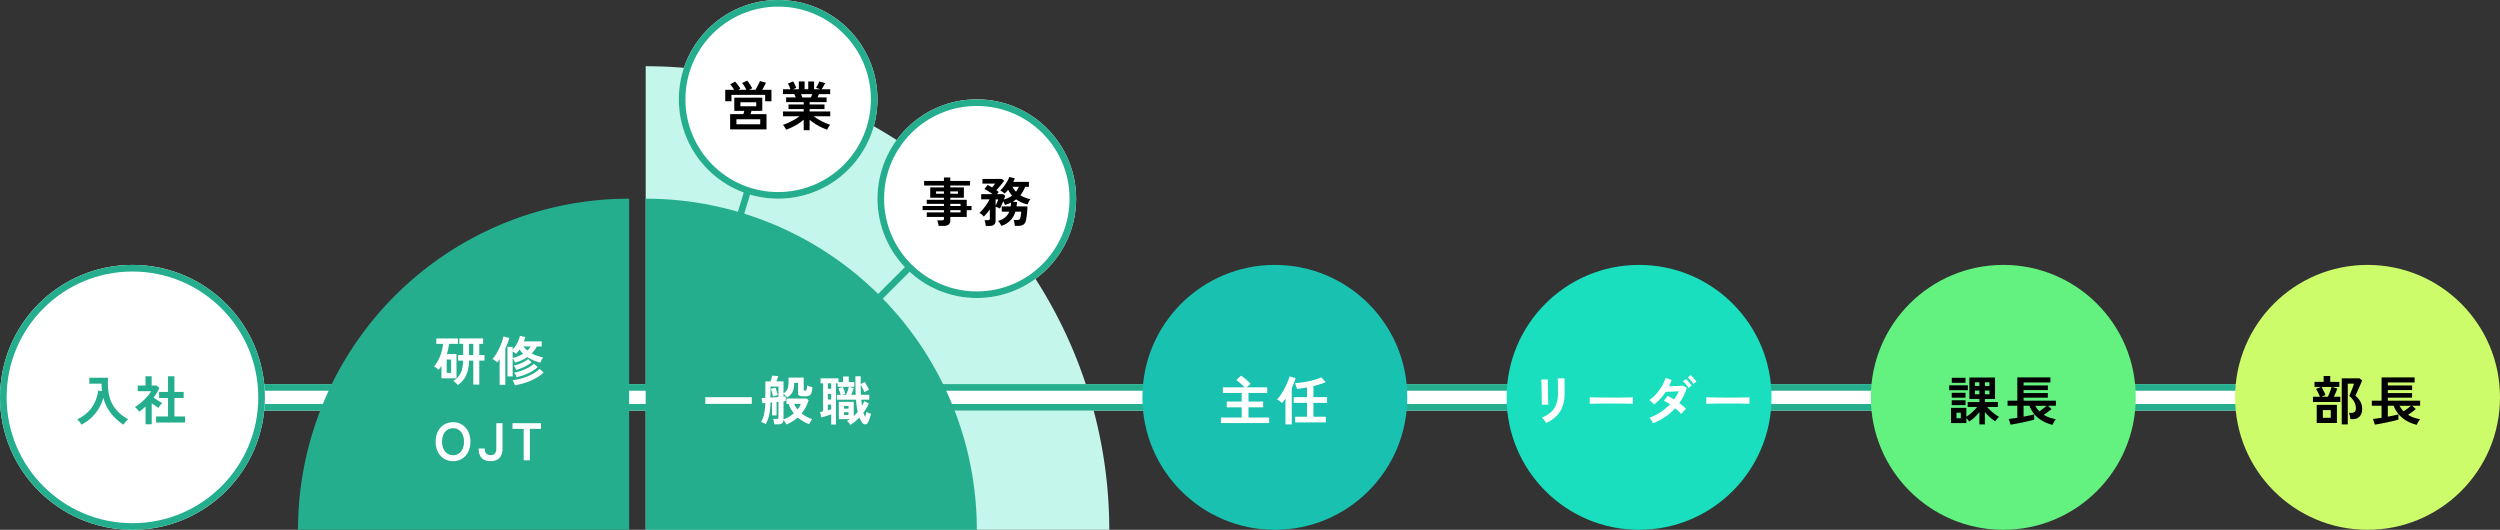
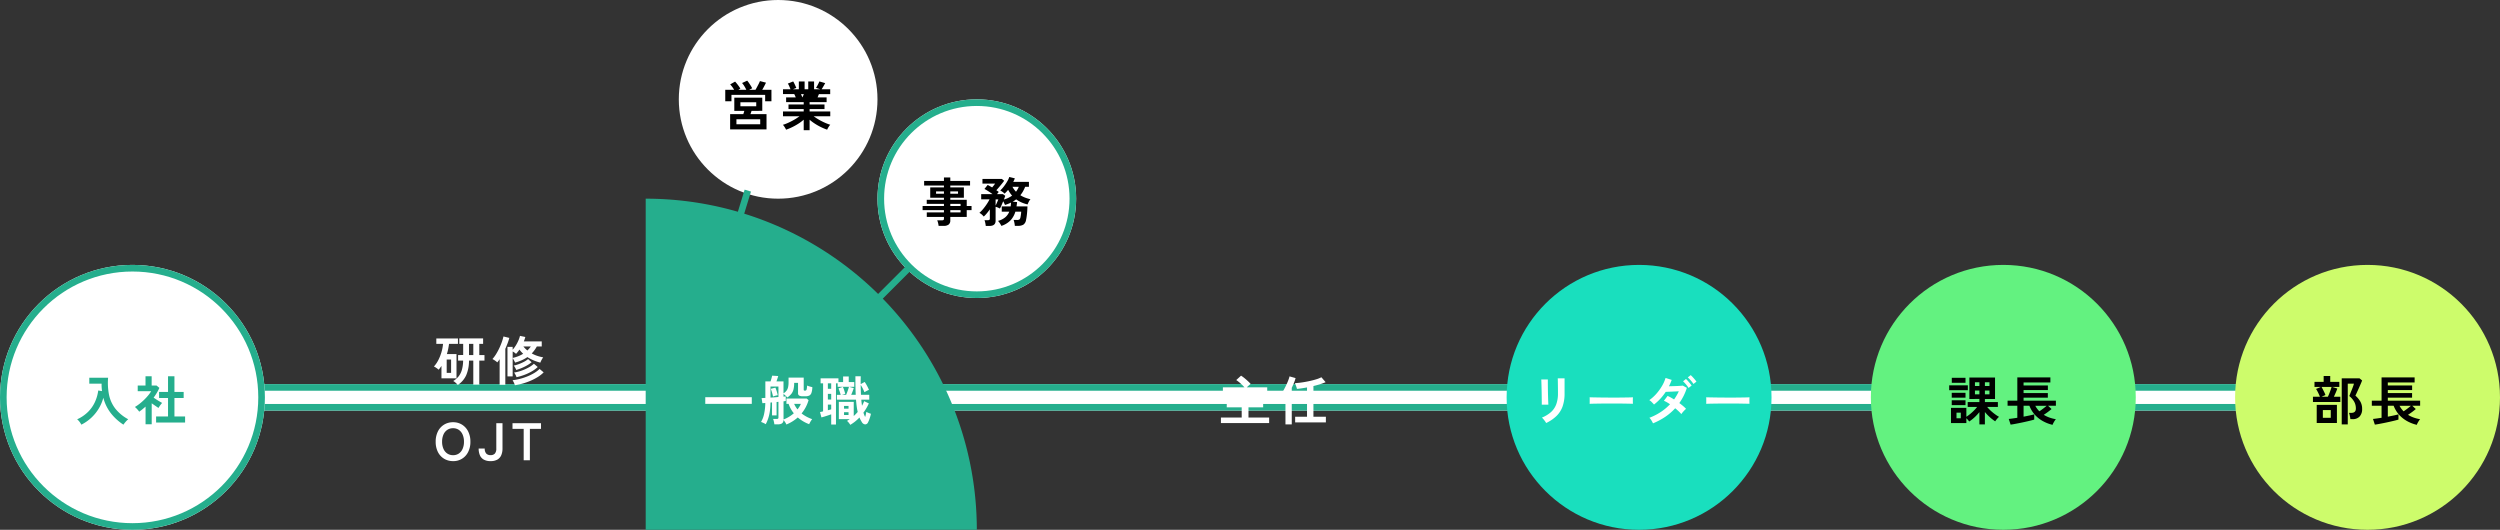
<svg xmlns="http://www.w3.org/2000/svg" width="755" height="160" viewBox="0 0 755 160">
  <rect x="0" y="0" width="755" height="160" fill="#333333" stroke="none" />
  <g id="グループ_218" data-name="グループ 218" transform="translate(-550 -4763)">
-     <path id="パス_43" data-name="パス 43" d="M168-567V-707A140,140,0,0,1,308-567Z" transform="translate(577 5490)" fill="#c5f6eb" />
    <g id="長方形_193" data-name="長方形 193" transform="translate(620 4879)" fill="#fff" stroke="#25ae8d" stroke-width="2">
      <rect width="645" height="8" stroke="none" />
      <rect x="1" y="1" width="643" height="6" fill="none" />
    </g>
    <path id="パス_44" data-name="パス 44" d="M168-607V-707A100,100,0,0,1,268-607Z" transform="translate(577 5530)" fill="#25ae8d" />
-     <path id="パス_46" data-name="パス 46" d="M268-607V-707A100,100,0,0,0,168-607Z" transform="translate(472 5530)" fill="#25ae8d" />
    <path id="パス_107" data-name="パス 107" d="M.992-5.024V-7.04H15.04v2.016ZM25.488,1.2A4.318,4.318,0,0,0,25.1.48a5.55,5.55,0,0,0-.48-.64q-.016,1.312-1.664,1.312h-1.1a4.6,4.6,0,0,0-.08-.528Q21.712.3,21.632,0a3.122,3.122,0,0,0-.16-.48H22.56a.66.66,0,0,0,.416-.1.449.449,0,0,0,.112-.352v-4.72l-.56.064v4.048H21.152V-5.472l-.48.048a19.357,19.357,0,0,1-.2,2.792,12.079,12.079,0,0,1-.488,2.04,13.266,13.266,0,0,1-.72,1.7,6.4,6.4,0,0,0-.7-.376,6.76,6.76,0,0,0-.728-.3,8.008,8.008,0,0,0,.9-2.32A16.689,16.689,0,0,0,19.12-5.3l-.88.064L18-6.784q.4,0,1.136-.048v-4.976H20.7q.144-.416.28-.912t.216-.832l1.824.112q-.08.3-.232.768t-.3.864h2.128v3.616A3.89,3.89,0,0,0,25.512-9a2.756,2.756,0,0,0,.48-1.032,6.561,6.561,0,0,0,.152-1.552V-12.96H30.72v3.648q0,.288.352.288a.494.494,0,0,0,.528-.36,4.683,4.683,0,0,0,.128-1.176,5.941,5.941,0,0,0,.768.264q.48.136.832.216a5.828,5.828,0,0,1-.272,1.728,1.411,1.411,0,0,1-.648.808,2.456,2.456,0,0,1-1.112.216h-.912a2.027,2.027,0,0,1-1.04-.208.813.813,0,0,1-.336-.752v-3.088H27.84a8.308,8.308,0,0,1-.192,1.928,3.564,3.564,0,0,1-.64,1.368,5.557,5.557,0,0,1-1.232,1.12q-.256-.272-.56-.568a5.333,5.333,0,0,0-.592-.5v.816q.224-.032.392-.048T25.3-7.3V-5.9q-.256.048-.672.1V-.32a9.909,9.909,0,0,0,1.64-.8,10.228,10.228,0,0,0,1.464-1.072,9.249,9.249,0,0,1-.9-1.32A8.778,8.778,0,0,1,26.16-5.04H25.5v-1.6h6.112l.576.48A11.081,11.081,0,0,1,30.08-2.144a9.986,9.986,0,0,0,1.512.992,11.623,11.623,0,0,0,1.688.736,5.776,5.776,0,0,0-.536.784,6.957,6.957,0,0,0-.376.736,10.933,10.933,0,0,1-1.76-.832,11.256,11.256,0,0,1-1.68-1.2A12,12,0,0,1,25.488,1.2Zm-4.8-8.128q.592-.032,1.208-.08t1.192-.1v-3.168h-2.4Zm.768-.32q-.1-.48-.288-1.16a9.33,9.33,0,0,0-.4-1.16l1.408-.368q.208.5.4,1.12t.3,1.168q-.176.032-.464.1t-.552.152A3.7,3.7,0,0,0,21.456-7.248ZM28.848-3.36q.32-.416.584-.832a4.5,4.5,0,0,0,.424-.848H27.824A7.6,7.6,0,0,0,28.848-3.36ZM44.784,1.3a5.562,5.562,0,0,0-.448-.632,3.143,3.143,0,0,0-.544-.552q.224-.128.432-.264t.416-.28H41.328v-5.2h4.5V-1.36q.32-.288.624-.6t.576-.632a16.556,16.556,0,0,1-.312-1.72q-.12-.92-.2-1.992H40.736V-7.76h1.152q-.112-.4-.3-.968T41.216-9.7l1.328-.464a9,9,0,0,1,.4,1.024q.208.624.32,1.072l-1.008.3h1.28q.144-.336.32-.8t.32-.912q.144-.448.208-.7H40.976v-1.056h-.512V1.2h-1.44V-1.872q-.432.144-.968.328T36.992-1.2q-.528.16-.928.256L35.648-2.56q.176-.032.424-.088t.5-.12v-8.464h-.752v-1.52h5.392v1.136h1.408V-13.3h1.7v1.68h1.664v1.44H44.448l1.392.4q-.128.384-.344.96t-.44,1.056h1.376q-.064-1.232-.08-2.616t-.016-2.984h1.616q-.016.56-.024,1.16t.008,1.208l1.2-.656a10.905,10.905,0,0,1,.7,1.152,12.923,12.923,0,0,1,.592,1.248,4.1,4.1,0,0,0-.672.3q-.416.224-.688.4-.192-.48-.5-1.1a12.336,12.336,0,0,0-.632-1.112q0,.736.024,1.488t.056,1.5h2.5V-6.3h-2.4q.032.5.088.952t.12.9q.192-.352.36-.7a5.128,5.128,0,0,0,.28-.7l1.424.672a13.083,13.083,0,0,1-.736,1.44q-.416.7-.9,1.36.128.384.248.7a3.789,3.789,0,0,0,.28.592,5.794,5.794,0,0,0,.208-.768q.08-.4.144-.768a4.68,4.68,0,0,0,.464.232q.272.12.536.216t.392.128q-.08.4-.224.888t-.312.936a5.919,5.919,0,0,1-.344.768.941.941,0,0,1-.872.616A1.24,1.24,0,0,1,48.32.544q-.208-.336-.408-.7a6.642,6.642,0,0,1-.36-.76A12.222,12.222,0,0,1,44.784,1.3ZM38.016-6.336h1.008V-8.048H38.016Zm0-3.248h1.008v-1.648H38.016Zm0,6.48q.272-.08.528-.144t.48-.128v-1.44H38.016Zm4.88,1.44h1.36v-.848H42.9Zm0-1.92h1.36V-4.4H42.9Z" transform="translate(762 4890)" fill="#fff" />
    <path id="パス_108" data-name="パス 108" d="M7.248,1.264A5.271,5.271,0,0,0,6.64.624a3.66,3.66,0,0,0-.768-.56A5.944,5.944,0,0,0,7.472-1.3,5.709,5.709,0,0,0,8.48-3.28,10.562,10.562,0,0,0,8.864-6.1H7.344v-1.68H8.88v-3.376H7.712V-12.8H14.9v1.648H13.744v3.376h1.568V-6.1H13.744V1.152H11.936V-6.1h-1.3A11.181,11.181,0,0,1,9.792-1.68,7.072,7.072,0,0,1,7.248,1.264ZM2.32-.752V-4.5q-.192.3-.408.592t-.44.56A5.893,5.893,0,0,0,.784-3.88a5.615,5.615,0,0,0-.736-.44A8.948,8.948,0,0,0,1.424-6.352a13.624,13.624,0,0,0,.928-2.4,12.753,12.753,0,0,0,.448-2.4H.768v-1.632H7.3v1.632H4.608q-.1.768-.256,1.552a14.746,14.746,0,0,1-.4,1.536H6.864V-.752ZM3.9-2.4H5.232V-6.416H3.9ZM10.64-7.776h1.3v-3.376h-1.3ZM22.256-1.328v-8.928h1.568v.88a9.28,9.28,0,0,0,.968-1.32,11.647,11.647,0,0,0,.784-1.512,7.663,7.663,0,0,0,.456-1.36l1.616.336q-.08.3-.192.64T27.2-11.9h5.408v1.536H31.12a9.365,9.365,0,0,1-.7,1.112,9.775,9.775,0,0,1-.832.984,9.767,9.767,0,0,0,1.688.744,11.418,11.418,0,0,0,1.768.44,8,8,0,0,0-.472.76,5.394,5.394,0,0,0-.392.84,14.553,14.553,0,0,1-2.04-.688,11.75,11.75,0,0,1-1.864-.992,10.315,10.315,0,0,1-1.7.952A14.728,14.728,0,0,1,24.56-5.5q-.128-.3-.344-.7a5.638,5.638,0,0,0-.392-.64v5.52ZM19.888,1.216V-6.528q-.16.256-.344.5t-.36.464a6.737,6.737,0,0,0-.7-.544,7.748,7.748,0,0,0-.768-.464,10.285,10.285,0,0,0,1.152-1.568,18.57,18.57,0,0,0,.984-1.848,19.29,19.29,0,0,0,.744-1.84,13.916,13.916,0,0,0,.448-1.56l1.776.432a16.933,16.933,0,0,1-.528,1.632q-.32.848-.688,1.68V1.216Zm4.624.128a8.226,8.226,0,0,0-.32-.792,4.587,4.587,0,0,0-.4-.728,15.877,15.877,0,0,0,2.344-.44,17.768,17.768,0,0,0,2.272-.768A14.41,14.41,0,0,0,30.416-2.4a8.311,8.311,0,0,0,1.536-1.184l1.232,1.04a9.327,9.327,0,0,1-1.712,1.36A16.258,16.258,0,0,1,29.328-.056,18.882,18.882,0,0,1,26.944.8,20.834,20.834,0,0,1,24.512,1.344Zm.48-2.432a4.051,4.051,0,0,0-.32-.736,5.434,5.434,0,0,0-.416-.672,11.921,11.921,0,0,0,2.224-.56A14.281,14.281,0,0,0,28.608-4,7.817,7.817,0,0,0,30.24-5.152l1.152.992a9.367,9.367,0,0,1-1.784,1.312,14.9,14.9,0,0,1-2.24,1.056A16.908,16.908,0,0,1,24.992-1.088Zm-.08-2.176a5.645,5.645,0,0,0-.336-.688,3.886,3.886,0,0,0-.432-.64A10.1,10.1,0,0,0,25.68-5.04a13,13,0,0,0,1.568-.7A6.661,6.661,0,0,0,28.48-6.56l1.072.944a9.026,9.026,0,0,1-1.328.928A13.956,13.956,0,0,1,26.6-3.88Q25.744-3.52,24.912-3.264ZM23.824-6.9A12.078,12.078,0,0,0,25.56-7.44a9.2,9.2,0,0,0,1.432-.72q-.3-.288-.584-.6a8.318,8.318,0,0,1-.536-.664q-.24.352-.5.68t-.536.616a2.659,2.659,0,0,0-.448-.376q-.288-.2-.56-.36Zm4.448-2.256a8.906,8.906,0,0,0,1.04-1.216H27.056A7.286,7.286,0,0,0,28.272-9.152ZM5.824,24.256a5.141,5.141,0,0,1-2.712-.72A4.939,4.939,0,0,1,1.248,21.5a6.74,6.74,0,0,1-.672-3.1,6.778,6.778,0,0,1,.672-3.112A4.993,4.993,0,0,1,3.112,13.24a5.1,5.1,0,0,1,2.712-.728,5.016,5.016,0,0,1,2.7.728,5.086,5.086,0,0,1,1.856,2.048,6.711,6.711,0,0,1,.68,3.112,6.674,6.674,0,0,1-.68,3.1,4.92,4.92,0,0,1-4.552,2.76Zm0-1.792a3.011,3.011,0,0,0,1.744-.5,3.293,3.293,0,0,0,1.144-1.424A5.227,5.227,0,0,0,9.12,18.4a5.27,5.27,0,0,0-.408-2.152,3.293,3.293,0,0,0-1.144-1.424,3.011,3.011,0,0,0-1.744-.5,3.059,3.059,0,0,0-1.744.5,3.249,3.249,0,0,0-1.16,1.424A5.27,5.27,0,0,0,2.512,18.4a5.227,5.227,0,0,0,.408,2.136A3.249,3.249,0,0,0,4.08,21.96,3.059,3.059,0,0,0,5.824,22.464Zm11.328,1.792a4.058,4.058,0,0,1-2.08-.472,2.73,2.73,0,0,1-1.16-1.336,5.168,5.168,0,0,1-.36-2h1.84a2.175,2.175,0,0,0,.448,1.52,1.708,1.708,0,0,0,1.312.48,1.656,1.656,0,0,0,1.3-.48,2.23,2.23,0,0,0,.432-1.52V12.8h1.872v7.648a5.069,5.069,0,0,1-.368,2,2.784,2.784,0,0,1-1.16,1.336A4.013,4.013,0,0,1,17.152,24.256Zm10-.256V14.512H23.776V12.8h8.608v1.712h-3.36V24Z" transform="translate(681 4878)" fill="#fff" />
    <g id="グループ_211" data-name="グループ 211" transform="translate(197)">
-       <circle id="楕円形_3" data-name="楕円形 3" cx="40" cy="40" r="40" transform="translate(698 4843)" fill="#19c1b0" />
      <path id="パス_106" data-name="パス 106" d="M.72.768V-.9H6.992V-3.984H2.48V-5.728H6.992V-8.336H1.312v-1.68H7.84A14.739,14.739,0,0,0,6.648-11.2a11.254,11.254,0,0,0-1.3-1.024L6.8-13.552a11.682,11.682,0,0,1,.968.7q.52.416,1.024.88t.9.9q-.224.176-.56.48t-.608.576H14.7v1.68H9.04v2.608h4.432v1.744H9.04V-.9h6.24V.768ZM23.136.56V-1.152H26.72V-5.328H22.688V-7.056H26.72V-10q-.832.16-1.616.272t-1.424.176a4.264,4.264,0,0,0-.16-.56q-.112-.32-.232-.648a4.2,4.2,0,0,0-.232-.536,19.529,19.529,0,0,0,2.008-.192q1.128-.16,2.288-.408t2.144-.552a8.4,8.4,0,0,0,1.56-.624l1.28,1.488a16.313,16.313,0,0,1-1.648.608q-.96.3-2.032.56v3.36h4.128v1.728H28.656v4.176h3.76V.56Zm-2.928.608V-6.656q-.272.4-.536.736t-.52.624a6.045,6.045,0,0,0-.712-.592,6.448,6.448,0,0,0-.776-.5,6.938,6.938,0,0,0,.888-1.04,17.022,17.022,0,0,0,.928-1.448q.456-.792.856-1.616t.688-1.568a10.459,10.459,0,0,0,.416-1.272l1.824.512a11.014,11.014,0,0,1-.48,1.432q-.3.744-.672,1.512V1.168Z" transform="translate(721 4890)" fill="#fff" />
    </g>
    <g id="グループ_212" data-name="グループ 212" transform="translate(197)">
      <circle id="楕円形_4" data-name="楕円形 4" cx="40" cy="40" r="40" transform="translate(808 4843)" fill="#19dfbe" />
      <path id="パス_105" data-name="パス 105" d="M5.936.752A4.153,4.153,0,0,0,5.608.224q-.216-.3-.472-.608a4.322,4.322,0,0,0-.48-.5,9.56,9.56,0,0,0,2.72-1.648,5.936,5.936,0,0,0,1.6-2.344,9.273,9.273,0,0,0,.528-3.3v-.736q0-.352-.008-.912T9.48-10.976q-.008-.592-.016-1.072t-.024-.688H11.5v4.56a11.578,11.578,0,0,1-.592,3.9A7.625,7.625,0,0,1,9.088-1.4,11.564,11.564,0,0,1,5.936.752ZM4.608-4.784q.016-.144.008-.712T4.6-6.88Q4.592-7.7,4.576-8.592T4.536-10.3q-.024-.816-.04-1.384T4.464-12.4H6.448q0,.176,0,.736t.008,1.352q.008.792.024,1.656t.04,1.672q.024.808.048,1.392t.04.792ZM19.072-5.04q.016-.224.016-.608v-.768q0-.384-.016-.608.3.016,1.08.032t1.856.032q1.08.016,2.312.024t2.464.008q1.232,0,2.328-.016t1.9-.032q.8-.016,1.136-.048-.016.208-.024.592t0,.776q.008.392.008.6-.4-.016-1.176-.032T29.144-5.12q-1.032-.016-2.192-.016H24.608q-1.184,0-2.256.016t-1.928.032Q19.568-5.072,19.072-5.04ZM38.208.848a7.378,7.378,0,0,0-.52-.952,3.886,3.886,0,0,0-.568-.728,17.123,17.123,0,0,0,3.36-1.7,15.532,15.532,0,0,0,2.864-2.384A10.717,10.717,0,0,0,41.5-5.968l1.12-1.472a16.646,16.646,0,0,1,1.952,1.072q.416-.592.776-1.208A13.326,13.326,0,0,0,46-8.832l-1.448.072q-.776.04-1.448.064l-1.056.04a16.042,16.042,0,0,1-1.592,2.04,15.459,15.459,0,0,1-1.944,1.784q-.272-.32-.688-.736a3.483,3.483,0,0,0-.736-.592,12.183,12.183,0,0,0,2.112-1.9,15.213,15.213,0,0,0,1.712-2.352A10.854,10.854,0,0,0,42-12.864l1.856.592q-.176.48-.384.968t-.448.952q.7-.016,1.52-.04t1.544-.064q.728-.04,1.112-.088l1.232.672a15.974,15.974,0,0,1-.976,2.424,17.249,17.249,0,0,1-1.3,2.168q.608.448,1.144.9a8.674,8.674,0,0,1,.888.856,4.764,4.764,0,0,0-.488.448q-.28.288-.536.592a4.331,4.331,0,0,0-.4.544,11.157,11.157,0,0,0-.832-.872q-.48-.456-1.024-.9A16.753,16.753,0,0,1,41.88-1.1,20.564,20.564,0,0,1,38.208.848ZM48.944-9.84a8.136,8.136,0,0,0-.792-1.088,10.37,10.37,0,0,0-.872-.928l.88-.688a6.331,6.331,0,0,1,.56.568q.336.376.656.76a7.072,7.072,0,0,1,.5.656Zm1.472-1.2a8.021,8.021,0,0,0-.8-1.064,10,10,0,0,0-.9-.92l.88-.688a7.616,7.616,0,0,1,.568.56q.344.368.664.752a7.072,7.072,0,0,1,.5.656Zm3.856,6q.016-.224.016-.608v-.768q0-.384-.016-.608.3.016,1.08.032t1.856.032q1.08.016,2.312.024t2.464.008q1.232,0,2.328-.016t1.9-.032q.8-.016,1.136-.048-.016.208-.024.592t0,.776q.008.392.008.6-.4-.016-1.176-.032T64.344-5.12q-1.032-.016-2.192-.016H59.808q-1.184,0-2.256.016t-1.928.032Q54.768-5.072,54.272-5.04Z" transform="translate(814 4890)" fill="#fff" />
    </g>
    <g id="グループ_213" data-name="グループ 213" transform="translate(197)">
      <circle id="楕円形_5" data-name="楕円形 5" cx="40" cy="40" r="40" transform="translate(918 4843)" fill="#63f280" />
      <path id="パス_104" data-name="パス 104" d="M9.776,1.168V-2.544A13.529,13.529,0,0,1,8.312-.968,12.787,12.787,0,0,1,6.7.3a6.188,6.188,0,0,0-.392-.5Q6.064-.48,5.84-.7V.768H1.2V-3.824H5.84v2.688a11.16,11.16,0,0,0,1.152-.84q.592-.488,1.144-1.04A10.553,10.553,0,0,0,9.088-4.1H6.24V-5.584H9.776v-.928H6.752v-6.48H14.5v6.48H11.44v.928h3.92V-4.1H12.128a10.3,10.3,0,0,0,1.064,1.128,14.934,14.934,0,0,0,1.28,1.056,11.788,11.788,0,0,0,1.24.808,2.462,2.462,0,0,0-.384.36q-.224.248-.44.52T14.544.24a13.586,13.586,0,0,1-1.608-1.248,13.345,13.345,0,0,1-1.5-1.568V1.168ZM.656-9.152v-1.472H6.288v1.472Zm.784-2.24v-1.52H5.584v1.52ZM1.424-4.64V-6.128h4.16V-4.64Zm0-2.256V-8.368h4.16V-6.9ZM2.864-.688h1.3v-1.68h-1.3ZM11.44-7.92h1.376V-9.056H11.44Zm0-2.5h1.376v-1.136H11.44ZM8.432-7.92H9.776V-9.056H8.432Zm0-2.5H9.776v-1.136H8.432ZM31.872,1.3A11.356,11.356,0,0,1,28.936.168a9.315,9.315,0,0,1-2.408-1.912,8.714,8.714,0,0,1-1.648-2.72H23.12v3.3q.992-.192,1.864-.376t1.352-.328V-.288q-.448.144-1.176.32T23.576.4q-.856.192-1.7.36t-1.552.3q-.7.128-1.12.176L18.64-.48q.368-.032,1.064-.128t1.528-.224V-4.464H18.288V-6h2.944v-7.024h9.984v1.52h-8.1v.912h7.344V-9.2H23.12v.9h7.328v1.392H23.12V-6h9.76v1.536H30.512l1.056.992q-.432.384-1.088.872t-1.264.872a8.693,8.693,0,0,0,1.752.84A11.3,11.3,0,0,0,32.88-.4,3.741,3.741,0,0,0,32.5.1q-.2.312-.376.632A3.485,3.485,0,0,0,31.872,1.3Zm-3.984-4.08q.32-.208.72-.5t.8-.608q.4-.312.688-.568h-3.44A6.9,6.9,0,0,0,27.888-2.784Z" transform="translate(941 4890)" />
    </g>
    <g id="グループ_214" data-name="グループ 214" transform="translate(197)">
      <circle id="楕円形_6" data-name="楕円形 6" cx="40" cy="40" r="40" transform="translate(1028 4843)" fill="#cdfc6b" />
      <path id="パス_103" data-name="パス 103" d="M9.2,1.168v-13.92h5.36l.8.656q-.144.384-.424,1.032t-.6,1.36q-.32.712-.592,1.312t-.416.872a7.358,7.358,0,0,1,1.424,1.672A4.32,4.32,0,0,1,15.36-3.5a3.221,3.221,0,0,1-.752,2.28,2.785,2.785,0,0,1-2.144.808h-.656a5.524,5.524,0,0,0-.08-.632q-.064-.36-.152-.7a3.968,3.968,0,0,0-.184-.568h.688q1.392,0,1.392-1.3a4.191,4.191,0,0,0-.5-2.064,6.256,6.256,0,0,0-1.488-1.728q.1-.224.3-.736t.448-1.112q.24-.6.424-1.12a6.3,6.3,0,0,0,.232-.76H11.024v12.3ZM.512-5.6V-7.184h2.1Q2.48-7.552,2.272-8T1.84-8.872a5.511,5.511,0,0,0-.4-.664l1.472-.608H.976V-11.68H3.744v-1.776H5.728v1.776H8.48v1.536H6.3l1.568.48q-.16.5-.456,1.192T6.832-7.184H8.784V-5.6ZM1.648.736V-4.736h6.1V.736Zm1.44-7.92H5.024q.192-.416.416-.976t.416-1.1q.192-.536.288-.888H3.088q.192.3.432.768t.456.92a6.259,6.259,0,0,1,.312.76ZM3.5-.832H5.888V-3.168H3.5ZM31.872,1.3A11.356,11.356,0,0,1,28.936.168a9.315,9.315,0,0,1-2.408-1.912,8.714,8.714,0,0,1-1.648-2.72H23.12v3.3q.992-.192,1.864-.376t1.352-.328V-.288q-.448.144-1.176.32T23.576.4q-.856.192-1.7.36t-1.552.3q-.7.128-1.12.176L18.64-.48q.368-.032,1.064-.128t1.528-.224V-4.464H18.288V-6h2.944v-7.024h9.984v1.52h-8.1v.912h7.344V-9.2H23.12v.9h7.328v1.392H23.12V-6h9.76v1.536H30.512l1.056.992q-.432.384-1.088.872t-1.264.872a8.693,8.693,0,0,0,1.752.84A11.3,11.3,0,0,0,32.88-.4,3.741,3.741,0,0,0,32.5.1q-.2.312-.376.632A3.485,3.485,0,0,0,31.872,1.3Zm-3.984-4.08q.32-.208.72-.5t.8-.608q.4-.312.688-.568h-3.44A6.9,6.9,0,0,0,27.888-2.784Z" transform="translate(1051 4890)" />
    </g>
    <g id="グループ_215" data-name="グループ 215" transform="translate(195)">
      <g id="楕円形_2" data-name="楕円形 2" transform="translate(620 4793)" fill="#fff" stroke="#25ae8d" stroke-width="2">
        <circle cx="30" cy="30" r="30" stroke="none" />
        <circle cx="30" cy="30" r="29" fill="none" />
      </g>
      <path id="パス_111" data-name="パス 111" d="M5.456,1.216A5.449,5.449,0,0,0,5.3.336a4.839,4.839,0,0,0-.264-.8H6.448a.842.842,0,0,0,.48-.1.5.5,0,0,0,.144-.424v-.5H1.888V-2.864H7.072v-.672H.624V-4.784H7.072v-.64h-5.2V-6.656h5.2V-7.28H2.928V-10.4H7.072v-.576H1.088v-1.376H7.072v-1.056h1.92v1.056H14.96v1.376H8.992v.576h4.1v3.12h-4.1v.624h4.96v1.872h1.456v1.248H13.952v2.048H8.992V-.464a1.536,1.536,0,0,1-.5,1.28,2.433,2.433,0,0,1-1.528.4Zm3.536-4.08h3.1v-.672h-3.1Zm0-1.92h3.1v-.64h-3.1ZM4.688-8.5H7.072v-.688H4.688Zm4.3,0h2.336v-.688H8.992ZM19.7,1.232a7.9,7.9,0,0,0-.144-.9,4.758,4.758,0,0,0-.24-.84h1.04a.78.78,0,0,0,.44-.1.467.467,0,0,0,.136-.4V-3.776q-.448.64-.912,1.2a9.139,9.139,0,0,1-.928.976,4.82,4.82,0,0,0-.616-.632,3.417,3.417,0,0,0-.7-.488A9.782,9.782,0,0,0,18.92-3.9a16.851,16.851,0,0,0,1.1-1.48A13.907,13.907,0,0,0,20.848-6.8H18.32V-8.368h3.44Q21.168-8.8,20.5-9.232t-1.2-.7l.976-1.216q.288.144.632.336t.712.416q.24-.272.512-.624t.4-.528H18.7v-1.424h5.84l.72.56q-.256.368-.672.88t-.864,1.04q-.448.528-.832.944.208.128.384.256t.336.256q-.08.112-.224.288t-.3.384H24.9l.688.5q-.064.176-.168.472t-.248.648a7.321,7.321,0,0,0,2.48-1.184,6.733,6.733,0,0,1-.64-.816q-.288-.432-.56-.928-.256.32-.528.608t-.544.544a4.28,4.28,0,0,0-.624-.536,5.145,5.145,0,0,0-.688-.424A8.759,8.759,0,0,0,25.2-10.736a14.326,14.326,0,0,0,1-1.5,6.064,6.064,0,0,0,.6-1.32l1.68.416A7.707,7.707,0,0,1,28-12.08h4.736v1.488H31.6a11.723,11.723,0,0,1-.64,1.352,7.856,7.856,0,0,1-.816,1.192,7.827,7.827,0,0,0,1.448.728,12.208,12.208,0,0,0,1.608.488,3.208,3.208,0,0,0-.5.744,7.585,7.585,0,0,0-.368.824,10.059,10.059,0,0,1-1.84-.608A8.95,8.95,0,0,1,28.88-6.8a8.721,8.721,0,0,1-1.056.72l1.328.1q-.016.336-.064.664t-.1.648h3.3q-.016.7-.072,1.456t-.144,1.432q-.088.68-.2,1.176a2.135,2.135,0,0,1-.8,1.44,3,3,0,0,1-1.616.368H28.48q-.016-.24-.072-.584t-.136-.672a3.652,3.652,0,0,0-.16-.52h.976a1.377,1.377,0,0,0,.776-.152,1.1,1.1,0,0,0,.312-.632q.08-.368.144-.84t.08-.872H28.64a6.6,6.6,0,0,1-1.416,2.56,6.76,6.76,0,0,1-2.808,1.728,5.973,5.973,0,0,0-.448-.784,4.024,4.024,0,0,0-.576-.72,5.689,5.689,0,0,0,2.16-1.064A4.332,4.332,0,0,0,26.8-3.072H24.528v-1.6h2.688a9.306,9.306,0,0,0,.1-1.152,8.855,8.855,0,0,1-.848.384q-.448.176-.96.336-.112-.256-.248-.544t-.3-.576q-.256.656-.536,1.288a8.591,8.591,0,0,1-.456.92,5.344,5.344,0,0,0-.608-.3,4.442,4.442,0,0,0-.688-.24V-.32q0,1.552-1.856,1.552ZM28.832-9.1a6.24,6.24,0,0,0,.848-1.488H27.76A6.566,6.566,0,0,0,28.832-9.1Zm-6.16,4.192q.16-.32.328-.7t.312-.72q.144-.336.192-.464h-.832Z" transform="translate(633 4830)" />
      <line id="線_10" data-name="線 10" x2="18" transform="translate(616.841 4856.532) rotate(-45)" fill="none" stroke="#25ae8d" stroke-width="2" />
    </g>
    <g id="グループ_216" data-name="グループ 216" transform="translate(195)">
      <g id="楕円形_1" data-name="楕円形 1" transform="translate(560 4763)" fill="#fff" stroke="#25ae8d" stroke-width="2">
        <circle cx="30" cy="30" r="30" stroke="none" />
-         <circle cx="30" cy="30" r="29" fill="none" />
      </g>
-       <path id="パス_110" data-name="パス 110" d="M2.5,1.072V-3.536H6.48q.08-.224.16-.488t.144-.5H3.76V-8.512h8.448v3.984H8.976l-.168.5q-.088.264-.168.488h4.848V1.072Zm-1.472-8.5V-10.88H3.712a8.644,8.644,0,0,0-.592-.9,8.613,8.613,0,0,0-.608-.736L4-13.36q.272.288.584.68t.584.776a5.317,5.317,0,0,1,.416.672l-.624.352H7.392A11.3,11.3,0,0,0,6.8-11.968a6.229,6.229,0,0,0-.7-.96l1.552-.72a7.945,7.945,0,0,1,.528.7q.3.44.576.88a6.418,6.418,0,0,1,.4.728l-.928.464H10.16q.24-.416.5-.912t.5-.96a7.925,7.925,0,0,0,.344-.768l1.824.48q-.208.448-.512,1.032t-.624,1.128h2.784v3.456h-1.9V-9.36H2.9v1.936ZM4.4-.48h7.184v-1.5H4.4ZM5.6-5.9h4.784V-7.12H5.6ZM24.72,1.328V-1.856A12.753,12.753,0,0,1,23.1-.64,18.692,18.692,0,0,1,21.24.4a15.863,15.863,0,0,1-1.848.768A4.413,4.413,0,0,0,19.152.7q-.16-.28-.352-.56a2.53,2.53,0,0,0-.368-.44,13.908,13.908,0,0,0,1.68-.648q.9-.408,1.768-.912A16.164,16.164,0,0,0,23.44-2.88H18.464V-4.336H24.72v-.72H20.128V-6.448H24.72v-.7H19.408V-8.576H22.32q-.112-.272-.224-.536a3.536,3.536,0,0,0-.24-.472H18.464V-11.04h2.272q-.16-.416-.376-.912a4.166,4.166,0,0,0-.44-.8l1.616-.656a5.447,5.447,0,0,1,.344.616q.184.376.344.736t.256.6l-1.008.416h1.776v-2.352h1.744v2.352h1.1v-2.352h1.76v2.352h1.888l-1.3-.448a6.249,6.249,0,0,0,.36-.584q.2-.36.384-.736a6.207,6.207,0,0,0,.264-.6l1.76.512q-.144.272-.352.64t-.408.7q-.2.328-.328.52H32.72v1.456H29.312Q29.1-9.04,28.9-8.576h2.736v1.424H26.5v.7h4.5v1.392H26.5v.72h6.24V-2.88H27.744A16.677,16.677,0,0,0,29.3-1.864a18.284,18.284,0,0,0,1.76.9,14.722,14.722,0,0,0,1.68.64,3.151,3.151,0,0,0-.352.44q-.192.28-.352.568a4.97,4.97,0,0,0-.24.48,16.874,16.874,0,0,1-1.824-.76,17.382,17.382,0,0,1-1.84-1.032A14.108,14.108,0,0,1,26.5-1.84V1.328Zm-.4-9.9h2.544q.112-.224.224-.488t.224-.52H23.888q.128.256.24.528T24.32-8.576Z" transform="translate(573 4801)" />
+       <path id="パス_110" data-name="パス 110" d="M2.5,1.072V-3.536H6.48q.08-.224.16-.488t.144-.5H3.76V-8.512h8.448v3.984H8.976l-.168.5q-.088.264-.168.488h4.848V1.072Zm-1.472-8.5V-10.88H3.712a8.644,8.644,0,0,0-.592-.9,8.613,8.613,0,0,0-.608-.736L4-13.36q.272.288.584.68t.584.776a5.317,5.317,0,0,1,.416.672l-.624.352H7.392A11.3,11.3,0,0,0,6.8-11.968a6.229,6.229,0,0,0-.7-.96l1.552-.72a7.945,7.945,0,0,1,.528.7q.3.44.576.88a6.418,6.418,0,0,1,.4.728l-.928.464H10.16q.24-.416.5-.912t.5-.96a7.925,7.925,0,0,0,.344-.768l1.824.48q-.208.448-.512,1.032t-.624,1.128h2.784v3.456h-1.9V-9.36H2.9v1.936ZM4.4-.48h7.184v-1.5H4.4ZM5.6-5.9h4.784V-7.12H5.6ZM24.72,1.328V-1.856A12.753,12.753,0,0,1,23.1-.64,18.692,18.692,0,0,1,21.24.4a15.863,15.863,0,0,1-1.848.768A4.413,4.413,0,0,0,19.152.7q-.16-.28-.352-.56a2.53,2.53,0,0,0-.368-.44,13.908,13.908,0,0,0,1.68-.648q.9-.408,1.768-.912A16.164,16.164,0,0,0,23.44-2.88H18.464V-4.336H24.72v-.72H20.128V-6.448H24.72v-.7H19.408V-8.576H22.32q-.112-.272-.224-.536a3.536,3.536,0,0,0-.24-.472H18.464V-11.04h2.272q-.16-.416-.376-.912a4.166,4.166,0,0,0-.44-.8l1.616-.656a5.447,5.447,0,0,1,.344.616q.184.376.344.736t.256.6l-1.008.416h1.776v-2.352h1.744v2.352h1.1v-2.352h1.76v2.352h1.888l-1.3-.448a6.249,6.249,0,0,0,.36-.584q.2-.36.384-.736a6.207,6.207,0,0,0,.264-.6l1.76.512q-.144.272-.352.64t-.408.7q-.2.328-.328.52H32.72v1.456H29.312Q29.1-9.04,28.9-8.576h2.736v1.424H26.5v.7h4.5v1.392H26.5v.72h6.24V-2.88H27.744A16.677,16.677,0,0,0,29.3-1.864a18.284,18.284,0,0,0,1.76.9,14.722,14.722,0,0,0,1.68.64,3.151,3.151,0,0,0-.352.44q-.192.28-.352.568a4.97,4.97,0,0,0-.24.48,16.874,16.874,0,0,1-1.824-.76,17.382,17.382,0,0,1-1.84-1.032A14.108,14.108,0,0,1,26.5-1.84V1.328Zm-.4-9.9q.112-.224.224-.488t.224-.52H23.888q.128.256.24.528T24.32-8.576Z" transform="translate(573 4801)" />
      <line id="線_12" data-name="線 12" x2="18" transform="translate(575.574 4837.775) rotate(-73)" fill="none" stroke="#25ae8d" stroke-width="2" />
    </g>
    <g id="グループ_217" data-name="グループ 217" transform="translate(-148)">
      <g id="楕円形_3-2" data-name="楕円形 3" transform="translate(698 4843)" fill="#fff" stroke="#25ae8d" stroke-width="2">
        <circle cx="40" cy="40" r="40" stroke="none" />
        <circle cx="40" cy="40" r="39" fill="none" />
      </g>
      <path id="パス_109" data-name="パス 109" d="M1.568,1.248A5.4,5.4,0,0,0,1.016.384,4.612,4.612,0,0,0,.3-.368a11.241,11.241,0,0,0,3.288-2.24,10.342,10.342,0,0,0,2.08-2.976,11.978,11.978,0,0,0,1-3.488l1.136.192q-.064-.544-.1-1.1T7.68-11.136H3.968v-1.792h5.68A18.6,18.6,0,0,0,9.92-7.792a10.187,10.187,0,0,0,1.88,4.16A12.441,12.441,0,0,0,15.728-.384a5.532,5.532,0,0,0-.768.752,9.685,9.685,0,0,0-.688.88,15.584,15.584,0,0,1-3.728-3.376A12.791,12.791,0,0,1,8.208-6.88a12.521,12.521,0,0,1-1.4,3.288A12.87,12.87,0,0,1,4.544-.816,12.9,12.9,0,0,1,1.568,1.248ZM24.144.608v-1.84h3.6V-6.8h-2.7V-8.64h2.7v-4.72H29.68v4.72h2.784V-6.8H29.68v5.568H32.9V.608ZM20.96,1.12V-4.208q-.448.4-.928.792t-.992.744a5.869,5.869,0,0,0-.608-.752,7.737,7.737,0,0,0-.688-.672,11.964,11.964,0,0,0,1.352-.92,17.151,17.151,0,0,0,1.4-1.216,16.073,16.073,0,0,0,1.248-1.344,9.117,9.117,0,0,0,.9-1.272H18.592v-1.728h2.352v-2.8H22.8v2.8h1.472l.864.72a15.578,15.578,0,0,1-1.744,2.944q.416.288.9.6t.936.576q.448.264.736.424a4.68,4.68,0,0,0-.376.44q-.216.28-.416.576t-.312.5q-.432-.288-.976-.664T22.816-5.2V1.12Z" transform="translate(721 4890)" fill="#25ae8d" />
    </g>
  </g>
</svg>